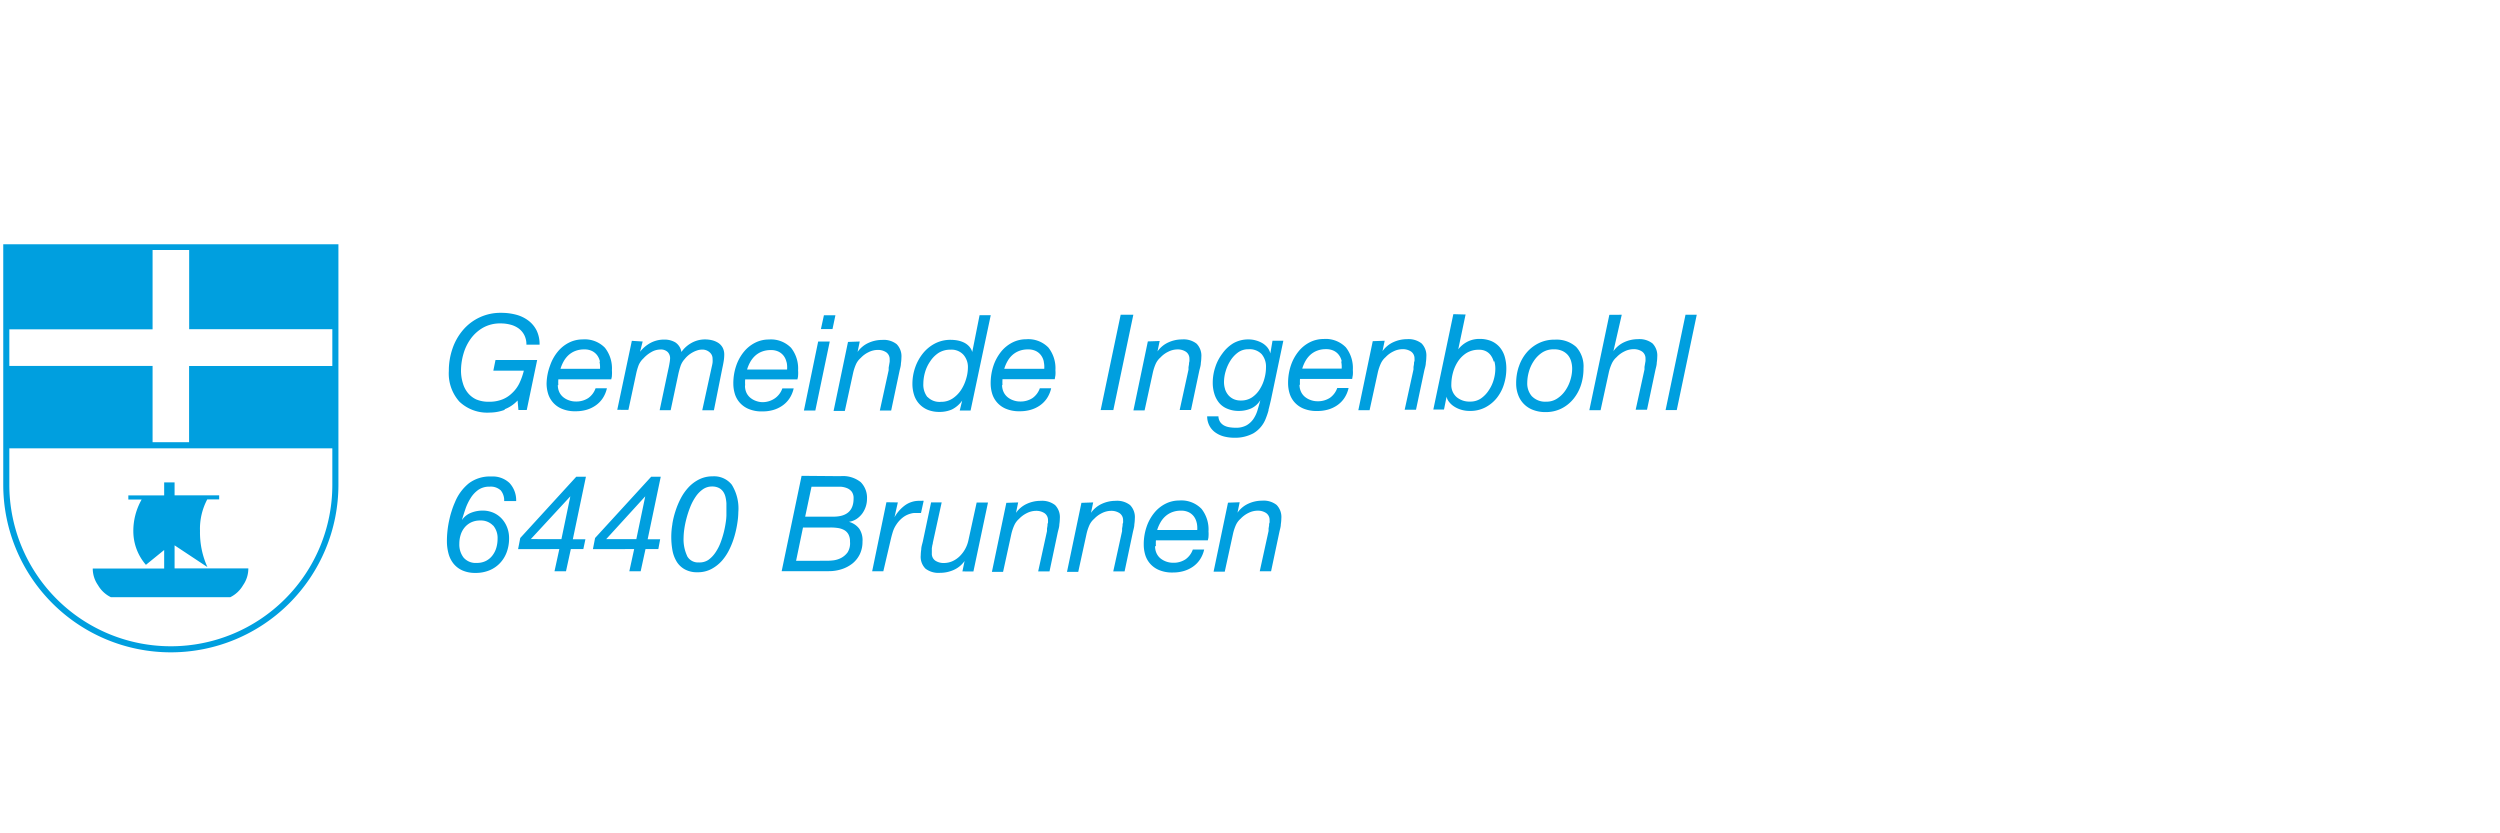
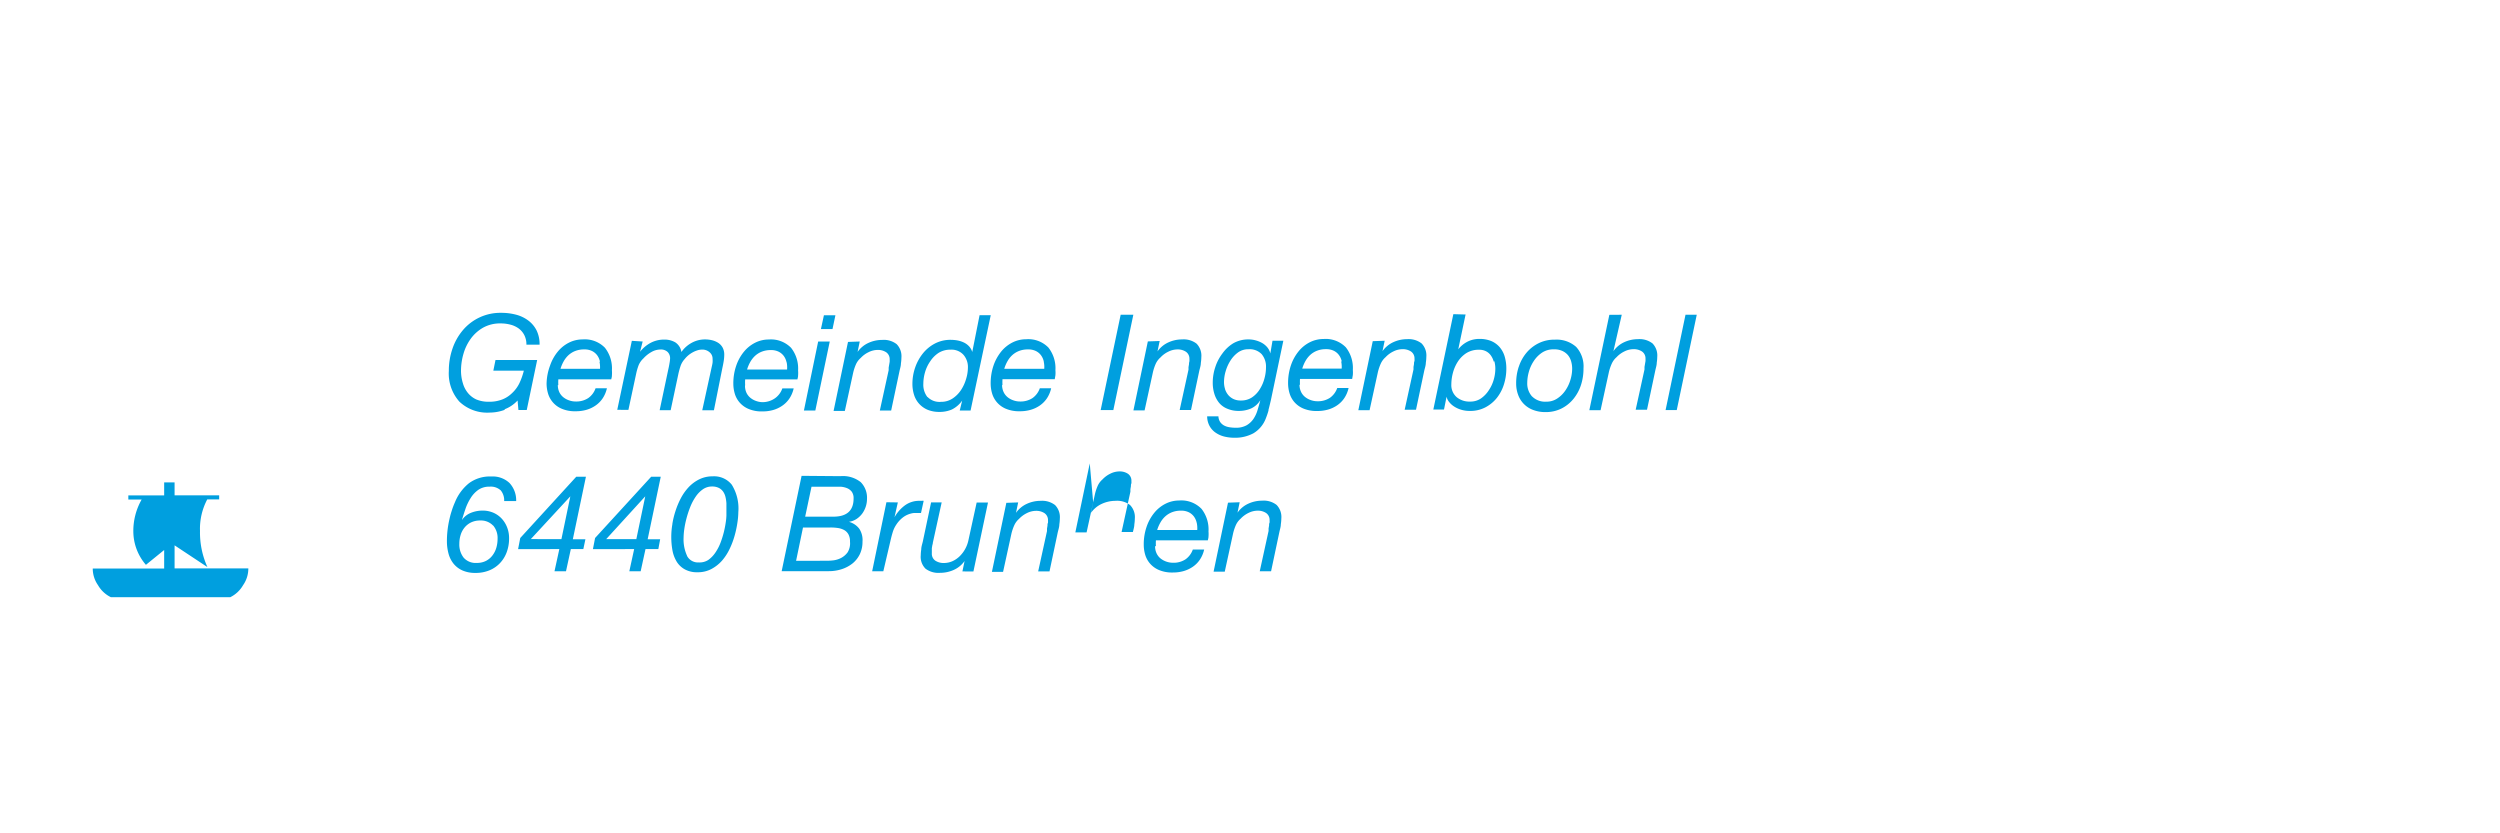
<svg xmlns="http://www.w3.org/2000/svg" id="Ebene_1" data-name="Ebene 1" viewBox="0 0 300 100">
  <defs>
    <style>.cls-1{fill:#009fdf;}</style>
  </defs>
  <title>KBR_2017_web_partnerlogos</title>
  <path class="cls-1" d="M29.8,68.21H20.95V65.44l3.94,2.61A10.08,10.08,0,0,1,24,63.71a7.51,7.51,0,0,1,.87-3.78h1.43v-.49H20.95V57.89H19.7v1.56h-4.3v.49H17a7.62,7.62,0,0,0-1,3.84,6.16,6.16,0,0,0,1.51,4L19.7,66v2.22H11.13a3.48,3.48,0,0,0,.63,2,3.6,3.6,0,0,0,1.54,1.44H27.64a3.61,3.61,0,0,0,1.53-1.44,3.48,3.48,0,0,0,.63-2" />
-   <path class="cls-1" d="M34.2,71.88A19.38,19.38,0,0,1,1.12,58.17V53.8H39.88v4.38a19.33,19.33,0,0,1-5.68,13.7m5.68-28.4v.44H22.69v9.14H18.31V43.91H1.12c0-1.48,0-3,0-4.39H18.31V30h4.39v9.5H39.88v4m.73-14.19H.39V58.17a20.11,20.11,0,0,0,40.22,0V29.29Z" />
-   <path class="cls-1" d="M148.76,60.27l-.26,1.25h0a3.21,3.21,0,0,1,1.3-1.08,3.93,3.93,0,0,1,1.65-.36,2.52,2.52,0,0,1,1.74.51,2.07,2.07,0,0,1,.57,1.62,5,5,0,0,1-.06.7c0,.29-.1.59-.17.91l-1,4.73h-1.36l1.06-4.84c0-.09,0-.18,0-.3l.06-.35c0-.12,0-.24.06-.35a2.33,2.33,0,0,0,0-.28,1,1,0,0,0-.42-.87,1.78,1.78,0,0,0-1-.28,2.49,2.49,0,0,0-1.11.27,3.21,3.21,0,0,0-.94.69,2.25,2.25,0,0,0-.58.78,5.59,5.59,0,0,0-.33,1l-1,4.58h-1.34l1.73-8.28Zm-5.15,2.49a2,2,0,0,0-.32-.75,1.73,1.73,0,0,0-.62-.53,2,2,0,0,0-.94-.2,2.89,2.89,0,0,0-1.07.18,2.63,2.63,0,0,0-.82.5,2.94,2.94,0,0,0-.59.74,4.43,4.43,0,0,0-.39.9h4.81a3.16,3.16,0,0,0-.06-.86m-5,2.78a2,2,0,0,0,.17.86,1.75,1.75,0,0,0,.48.63,2.36,2.36,0,0,0,.69.38,2.42,2.42,0,0,0,.8.14,2.58,2.58,0,0,0,1.51-.41,2.42,2.42,0,0,0,.88-1.18h1.36a3.57,3.57,0,0,1-.51,1.21,3.21,3.21,0,0,1-.85.86,3.77,3.77,0,0,1-1.11.52,4.59,4.59,0,0,1-1.28.17,4,4,0,0,1-1.7-.31,2.91,2.91,0,0,1-1.08-.8,2.86,2.86,0,0,1-.56-1.07,4.25,4.25,0,0,1-.16-1.13,6.48,6.48,0,0,1,.34-2.17,5.38,5.38,0,0,1,.93-1.69,4.15,4.15,0,0,1,1.36-1.09,3.63,3.63,0,0,1,1.63-.38,3.37,3.37,0,0,1,2.67,1,4,4,0,0,1,.84,2.71,3.71,3.71,0,0,1,0,.61c0,.19-.06.34-.08.46h-6.23a5.35,5.35,0,0,0,0,.72m-7.53-5.27-.26,1.25h0a3.24,3.24,0,0,1,1.3-1.08,3.94,3.94,0,0,1,1.65-.36,2.52,2.52,0,0,1,1.74.51,2.07,2.07,0,0,1,.57,1.62,5,5,0,0,1-.06.7c0,.29-.1.59-.17.91l-1,4.73h-1.36l1.06-4.84c0-.09,0-.18,0-.3l.06-.35c0-.12,0-.24.06-.35a2.33,2.33,0,0,0,0-.28,1,1,0,0,0-.42-.87,1.78,1.78,0,0,0-1-.28,2.5,2.5,0,0,0-1.11.27,3.2,3.2,0,0,0-.94.69,2.21,2.21,0,0,0-.58.78,5.59,5.59,0,0,0-.33,1l-1,4.58h-1.35l1.73-8.28Zm-9,0-.26,1.25h0a3.24,3.24,0,0,1,1.3-1.08,3.94,3.94,0,0,1,1.65-.36,2.54,2.54,0,0,1,1.74.51,2.08,2.08,0,0,1,.57,1.62,5,5,0,0,1-.06.7c0,.29-.1.59-.18.91l-1,4.73h-1.36l1.06-4.84c0-.09,0-.18,0-.3l.06-.35c0-.12,0-.24.06-.35a2.45,2.45,0,0,0,0-.28,1,1,0,0,0-.42-.87,1.79,1.79,0,0,0-1-.28,2.5,2.5,0,0,0-1.11.27,3.24,3.24,0,0,0-.94.69,2.25,2.25,0,0,0-.58.78,5.6,5.6,0,0,0-.34,1l-1,4.58h-1.34l1.73-8.28Zm-6.69,8.28.26-1.25h0a3.16,3.16,0,0,1-1.3,1.07,4,4,0,0,1-1.65.35,2.56,2.56,0,0,1-1.74-.5,2,2,0,0,1-.57-1.61,5,5,0,0,1,.06-.7c0-.29.1-.59.18-.91l1-4.73H113l-1.06,4.84q0,.11-.06.29l-.06.36c0,.12,0,.24,0,.35s0,.21,0,.28a1,1,0,0,0,.42.87,1.78,1.78,0,0,0,1,.28,2.52,2.52,0,0,0,1.06-.22,3,3,0,0,0,.87-.6,3.71,3.71,0,0,0,.65-.86,3.79,3.79,0,0,0,.38-1l1-4.58h1.36l-1.75,8.28Zm-7.75-8.28-.4,1.78h0a4.52,4.52,0,0,1,1.23-1.41,2.88,2.88,0,0,1,1.79-.56h.24a.63.63,0,0,1,.24,0l-.32,1.46-.21,0h-.61a1.86,1.86,0,0,0-.4.07,2.66,2.66,0,0,0-1,.5,3.55,3.55,0,0,0-.76.85,3.36,3.36,0,0,0-.43.94c-.11.36-.19.69-.26,1L106,68.55h-1.34l1.71-8.28Zm-8.46,7a6.85,6.85,0,0,0,.75-.05,2.76,2.76,0,0,0,.91-.29,2.28,2.28,0,0,0,.78-.68A2.07,2.07,0,0,0,102,65a1.76,1.76,0,0,0-.19-.88,1.32,1.32,0,0,0-.52-.52,2.3,2.3,0,0,0-.75-.24,6,6,0,0,0-.89-.06H96.36l-.83,4Zm1.57-10.15a3.43,3.43,0,0,1,2.44.72,2.66,2.66,0,0,1,.75,2,3,3,0,0,1-.15.94,3.06,3.06,0,0,1-.43.84,2.77,2.77,0,0,1-.68.64,2.33,2.33,0,0,1-.91.34v0a2.32,2.32,0,0,1,1.25.84A2.47,2.47,0,0,1,103.5,65a3.43,3.43,0,0,1-.31,1.48,3.28,3.28,0,0,1-.86,1.11,4.11,4.11,0,0,1-1.29.7,5,5,0,0,1-1.59.25H93.8l2.39-11.44ZM100,62q2.43,0,2.43-2.18a1.32,1.32,0,0,0-.21-.8,1.36,1.36,0,0,0-.55-.43,2.52,2.52,0,0,0-.73-.18c-.26,0-.51,0-.74,0H97.38L96.62,62Zm-19.32.89a10,10,0,0,1,.38-1.57,9.74,9.74,0,0,1,.65-1.55,6.07,6.07,0,0,1,.95-1.33,4.44,4.44,0,0,1,1.27-.93,3.59,3.59,0,0,1,1.6-.35,2.71,2.71,0,0,1,2.28,1,5.4,5.4,0,0,1,.79,3.28,9,9,0,0,1-.11,1.27,12,12,0,0,1-.33,1.55,9.61,9.61,0,0,1-.6,1.6,6.2,6.2,0,0,1-.92,1.42,4.6,4.6,0,0,1-1.27,1,3.44,3.44,0,0,1-1.66.39,3,3,0,0,1-1.5-.33,2.62,2.62,0,0,1-1-.93,4,4,0,0,1-.52-1.39,9.13,9.13,0,0,1,0-3.15m1.74,3.81a1.47,1.47,0,0,0,1.42.81A1.9,1.9,0,0,0,85,67.19a3.46,3.46,0,0,0,.86-.9,5.68,5.68,0,0,0,.62-1.21,11.45,11.45,0,0,0,.4-1.3c.1-.42.17-.81.22-1.16a6.49,6.49,0,0,0,.07-.76c0-.22,0-.45,0-.7s0-.5,0-.76a4.43,4.43,0,0,0-.11-.75,1.87,1.87,0,0,0-.28-.65,1.41,1.41,0,0,0-.52-.45,1.76,1.76,0,0,0-.81-.17,1.89,1.89,0,0,0-1.11.34,3.43,3.43,0,0,0-.87.9,6.29,6.29,0,0,0-.65,1.24,11.53,11.53,0,0,0-.45,1.38,11.06,11.06,0,0,0-.26,1.29,8.12,8.12,0,0,0-.08,1,4.72,4.72,0,0,0,.42,2.17m-6.09-2,1.07-5.14h0l-4.69,5.14Zm-5.21,1.2.26-1.34,6.73-7.35h1.15l-1.57,7.5h1.5L79,65.89H77.46l-.58,2.66H75.52l.58-2.66Zm-3.78-1.2,1.07-5.14h0L63.7,64.69Zm-5.2,1.2.26-1.34,6.72-7.35h1.16l-1.57,7.5h1.51L70,65.89h-1.5l-.58,2.66H66.54l.58-2.66Zm-3-2.83a2,2,0,0,0-1.55-.61,2.45,2.45,0,0,0-1.07.22,2.33,2.33,0,0,0-.79.61,2.59,2.59,0,0,0-.48.89,3.55,3.55,0,0,0-.16,1.08,2.56,2.56,0,0,0,.51,1.65,1.91,1.91,0,0,0,1.59.64,2.36,2.36,0,0,0,1.09-.24,2.28,2.28,0,0,0,.78-.65,2.85,2.85,0,0,0,.47-.93,3.91,3.91,0,0,0,.15-1.08,2.32,2.32,0,0,0-.53-1.59m.9-4.22a1.75,1.75,0,0,0-1.33-.44,2.3,2.3,0,0,0-1.35.38,3.4,3.4,0,0,0-.93,1,6.14,6.14,0,0,0-.62,1.3c-.16.47-.3.91-.42,1.33h0a2.33,2.33,0,0,1,1.08-.87,3.73,3.73,0,0,1,1.4-.27,3.24,3.24,0,0,1,1.3.26,3,3,0,0,1,1,.71,3.27,3.27,0,0,1,.65,1.06,3.55,3.55,0,0,1,.23,1.31,4.74,4.74,0,0,1-.28,1.64,3.8,3.8,0,0,1-.81,1.32,3.64,3.64,0,0,1-1.27.87,4.3,4.3,0,0,1-1.69.31,3.75,3.75,0,0,1-1.53-.29,2.85,2.85,0,0,1-1.06-.79,3.25,3.25,0,0,1-.62-1.21,5.63,5.63,0,0,1-.2-1.52,11.44,11.44,0,0,1,.06-1.18,12,12,0,0,1,.19-1.22c.09-.41.18-.8.31-1.19a9,9,0,0,1,.4-1.07A5.65,5.65,0,0,1,56.26,58a4.19,4.19,0,0,1,2.7-.82,2.93,2.93,0,0,1,2.18.78,3.05,3.05,0,0,1,.8,2.17H60.5a1.89,1.89,0,0,0-.43-1.31" />
+   <path class="cls-1" d="M148.76,60.27l-.26,1.25h0a3.21,3.21,0,0,1,1.3-1.08,3.93,3.93,0,0,1,1.65-.36,2.52,2.52,0,0,1,1.74.51,2.07,2.07,0,0,1,.57,1.62,5,5,0,0,1-.06.7c0,.29-.1.59-.17.91l-1,4.73h-1.36l1.06-4.84c0-.09,0-.18,0-.3l.06-.35c0-.12,0-.24.06-.35a2.33,2.33,0,0,0,0-.28,1,1,0,0,0-.42-.87,1.78,1.78,0,0,0-1-.28,2.49,2.49,0,0,0-1.11.27,3.21,3.21,0,0,0-.94.69,2.25,2.25,0,0,0-.58.78,5.59,5.59,0,0,0-.33,1l-1,4.58h-1.34l1.73-8.28Zm-5.15,2.49a2,2,0,0,0-.32-.75,1.73,1.73,0,0,0-.62-.53,2,2,0,0,0-.94-.2,2.89,2.89,0,0,0-1.07.18,2.63,2.63,0,0,0-.82.5,2.94,2.94,0,0,0-.59.74,4.43,4.43,0,0,0-.39.9h4.81a3.16,3.16,0,0,0-.06-.86m-5,2.78a2,2,0,0,0,.17.86,1.75,1.75,0,0,0,.48.63,2.36,2.36,0,0,0,.69.38,2.42,2.42,0,0,0,.8.14,2.58,2.58,0,0,0,1.51-.41,2.42,2.42,0,0,0,.88-1.18h1.36a3.57,3.57,0,0,1-.51,1.21,3.21,3.21,0,0,1-.85.86,3.77,3.77,0,0,1-1.11.52,4.59,4.59,0,0,1-1.28.17,4,4,0,0,1-1.7-.31,2.91,2.91,0,0,1-1.08-.8,2.86,2.86,0,0,1-.56-1.07,4.25,4.25,0,0,1-.16-1.13,6.48,6.48,0,0,1,.34-2.17,5.38,5.38,0,0,1,.93-1.69,4.15,4.15,0,0,1,1.36-1.09,3.63,3.63,0,0,1,1.63-.38,3.37,3.37,0,0,1,2.67,1,4,4,0,0,1,.84,2.71,3.71,3.71,0,0,1,0,.61c0,.19-.06.34-.08.46h-6.23a5.35,5.35,0,0,0,0,.72m-7.53-5.27-.26,1.25h0a3.24,3.24,0,0,1,1.3-1.08,3.94,3.94,0,0,1,1.65-.36,2.52,2.52,0,0,1,1.74.51,2.07,2.07,0,0,1,.57,1.62,5,5,0,0,1-.06.7c0,.29-.1.59-.17.91h-1.36l1.06-4.84c0-.09,0-.18,0-.3l.06-.35c0-.12,0-.24.06-.35a2.33,2.33,0,0,0,0-.28,1,1,0,0,0-.42-.87,1.78,1.78,0,0,0-1-.28,2.5,2.5,0,0,0-1.11.27,3.2,3.2,0,0,0-.94.69,2.21,2.21,0,0,0-.58.78,5.59,5.59,0,0,0-.33,1l-1,4.58h-1.35l1.73-8.28Zm-9,0-.26,1.25h0a3.24,3.24,0,0,1,1.3-1.08,3.94,3.94,0,0,1,1.65-.36,2.54,2.54,0,0,1,1.74.51,2.08,2.08,0,0,1,.57,1.62,5,5,0,0,1-.06.7c0,.29-.1.59-.18.91l-1,4.73h-1.36l1.06-4.84c0-.09,0-.18,0-.3l.06-.35c0-.12,0-.24.06-.35a2.45,2.45,0,0,0,0-.28,1,1,0,0,0-.42-.87,1.79,1.79,0,0,0-1-.28,2.5,2.5,0,0,0-1.11.27,3.24,3.24,0,0,0-.94.69,2.25,2.25,0,0,0-.58.78,5.6,5.6,0,0,0-.34,1l-1,4.58h-1.34l1.73-8.28Zm-6.69,8.28.26-1.25h0a3.16,3.16,0,0,1-1.3,1.07,4,4,0,0,1-1.65.35,2.56,2.56,0,0,1-1.74-.5,2,2,0,0,1-.57-1.61,5,5,0,0,1,.06-.7c0-.29.1-.59.18-.91l1-4.73H113l-1.06,4.84q0,.11-.06.29l-.06.36c0,.12,0,.24,0,.35s0,.21,0,.28a1,1,0,0,0,.42.87,1.78,1.78,0,0,0,1,.28,2.52,2.52,0,0,0,1.06-.22,3,3,0,0,0,.87-.6,3.71,3.71,0,0,0,.65-.86,3.79,3.79,0,0,0,.38-1l1-4.58h1.36l-1.75,8.28Zm-7.75-8.28-.4,1.78h0a4.52,4.52,0,0,1,1.23-1.41,2.88,2.88,0,0,1,1.79-.56h.24a.63.63,0,0,1,.24,0l-.32,1.46-.21,0h-.61a1.86,1.86,0,0,0-.4.07,2.66,2.66,0,0,0-1,.5,3.55,3.55,0,0,0-.76.85,3.36,3.36,0,0,0-.43.94c-.11.36-.19.69-.26,1L106,68.55h-1.34l1.71-8.28Zm-8.46,7a6.85,6.85,0,0,0,.75-.05,2.76,2.76,0,0,0,.91-.29,2.28,2.28,0,0,0,.78-.68A2.07,2.07,0,0,0,102,65a1.76,1.76,0,0,0-.19-.88,1.32,1.32,0,0,0-.52-.52,2.3,2.3,0,0,0-.75-.24,6,6,0,0,0-.89-.06H96.36l-.83,4Zm1.57-10.15a3.43,3.43,0,0,1,2.44.72,2.66,2.66,0,0,1,.75,2,3,3,0,0,1-.15.94,3.06,3.06,0,0,1-.43.84,2.77,2.77,0,0,1-.68.64,2.33,2.33,0,0,1-.91.34v0a2.32,2.32,0,0,1,1.25.84A2.47,2.47,0,0,1,103.5,65a3.43,3.43,0,0,1-.31,1.48,3.28,3.28,0,0,1-.86,1.11,4.11,4.11,0,0,1-1.29.7,5,5,0,0,1-1.59.25H93.8l2.39-11.44ZM100,62q2.43,0,2.43-2.18a1.32,1.32,0,0,0-.21-.8,1.36,1.36,0,0,0-.55-.43,2.52,2.52,0,0,0-.73-.18c-.26,0-.51,0-.74,0H97.38L96.62,62Zm-19.32.89a10,10,0,0,1,.38-1.57,9.74,9.74,0,0,1,.65-1.55,6.07,6.07,0,0,1,.95-1.33,4.44,4.44,0,0,1,1.27-.93,3.59,3.59,0,0,1,1.6-.35,2.71,2.71,0,0,1,2.28,1,5.4,5.4,0,0,1,.79,3.28,9,9,0,0,1-.11,1.27,12,12,0,0,1-.33,1.55,9.61,9.61,0,0,1-.6,1.6,6.2,6.2,0,0,1-.92,1.42,4.6,4.6,0,0,1-1.27,1,3.44,3.44,0,0,1-1.66.39,3,3,0,0,1-1.5-.33,2.62,2.62,0,0,1-1-.93,4,4,0,0,1-.52-1.39,9.13,9.13,0,0,1,0-3.15m1.74,3.81a1.47,1.47,0,0,0,1.42.81A1.9,1.9,0,0,0,85,67.19a3.46,3.46,0,0,0,.86-.9,5.68,5.68,0,0,0,.62-1.21,11.45,11.45,0,0,0,.4-1.3c.1-.42.17-.81.22-1.16a6.49,6.49,0,0,0,.07-.76c0-.22,0-.45,0-.7s0-.5,0-.76a4.43,4.43,0,0,0-.11-.75,1.87,1.87,0,0,0-.28-.65,1.41,1.41,0,0,0-.52-.45,1.76,1.76,0,0,0-.81-.17,1.89,1.89,0,0,0-1.11.34,3.43,3.43,0,0,0-.87.9,6.29,6.29,0,0,0-.65,1.24,11.53,11.53,0,0,0-.45,1.38,11.06,11.06,0,0,0-.26,1.29,8.12,8.12,0,0,0-.08,1,4.72,4.72,0,0,0,.42,2.17m-6.09-2,1.07-5.14h0l-4.69,5.14Zm-5.21,1.2.26-1.34,6.73-7.35h1.15l-1.57,7.5h1.5L79,65.89H77.46l-.58,2.66H75.52l.58-2.66Zm-3.78-1.2,1.07-5.14h0L63.7,64.69Zm-5.2,1.2.26-1.34,6.72-7.35h1.16l-1.57,7.5h1.51L70,65.89h-1.5l-.58,2.66H66.54l.58-2.66Zm-3-2.83a2,2,0,0,0-1.55-.61,2.45,2.45,0,0,0-1.07.22,2.33,2.33,0,0,0-.79.61,2.59,2.59,0,0,0-.48.89,3.55,3.55,0,0,0-.16,1.08,2.56,2.56,0,0,0,.51,1.65,1.91,1.91,0,0,0,1.59.64,2.36,2.36,0,0,0,1.09-.24,2.28,2.28,0,0,0,.78-.65,2.85,2.85,0,0,0,.47-.93,3.91,3.91,0,0,0,.15-1.08,2.32,2.32,0,0,0-.53-1.59m.9-4.22a1.75,1.75,0,0,0-1.33-.44,2.3,2.3,0,0,0-1.35.38,3.4,3.4,0,0,0-.93,1,6.14,6.14,0,0,0-.62,1.3c-.16.47-.3.91-.42,1.33h0a2.33,2.33,0,0,1,1.08-.87,3.73,3.73,0,0,1,1.4-.27,3.24,3.24,0,0,1,1.3.26,3,3,0,0,1,1,.71,3.27,3.27,0,0,1,.65,1.06,3.55,3.55,0,0,1,.23,1.31,4.74,4.74,0,0,1-.28,1.64,3.8,3.8,0,0,1-.81,1.32,3.64,3.64,0,0,1-1.27.87,4.3,4.3,0,0,1-1.69.31,3.75,3.75,0,0,1-1.53-.29,2.85,2.85,0,0,1-1.06-.79,3.25,3.25,0,0,1-.62-1.21,5.63,5.63,0,0,1-.2-1.52,11.44,11.44,0,0,1,.06-1.18,12,12,0,0,1,.19-1.22c.09-.41.18-.8.31-1.19a9,9,0,0,1,.4-1.07A5.65,5.65,0,0,1,56.26,58a4.19,4.19,0,0,1,2.7-.82,2.93,2.93,0,0,1,2.18.78,3.05,3.05,0,0,1,.8,2.17H60.5a1.89,1.89,0,0,0-.43-1.31" />
  <path class="cls-1" d="M203.61,37.77l-2.4,11.44h-1.34l2.39-11.44Zm-9,0-1,4.37,0,0a3.24,3.24,0,0,1,1.3-1.08,3.94,3.94,0,0,1,1.65-.36,2.54,2.54,0,0,1,1.74.51,2.08,2.08,0,0,1,.57,1.62,5,5,0,0,1-.06.7c0,.29-.1.59-.17.91l-1,4.73h-1.36l1.06-4.84c0-.09,0-.18,0-.3l.06-.35.06-.35a2.45,2.45,0,0,0,0-.28,1,1,0,0,0-.42-.87,1.78,1.78,0,0,0-1-.28,2.5,2.5,0,0,0-1.11.27,3.18,3.18,0,0,0-.94.69,2.27,2.27,0,0,0-.58.78,5.51,5.51,0,0,0-.34,1l-1,4.58h-1.35l2.4-11.44Zm-10.76,9.8a2.2,2.2,0,0,0,1.7.63,2.29,2.29,0,0,0,1.32-.38,3.47,3.47,0,0,0,1-1,4.43,4.43,0,0,0,.59-1.27,4.6,4.6,0,0,0,.2-1.3,3.18,3.18,0,0,0-.13-.91,2,2,0,0,0-.4-.75,1.94,1.94,0,0,0-.68-.49,2.3,2.3,0,0,0-1-.18,2.47,2.47,0,0,0-1.38.38,3.49,3.49,0,0,0-1,1,4.47,4.47,0,0,0-.6,1.29,5,5,0,0,0-.2,1.34,2.34,2.34,0,0,0,.58,1.65M182.26,44a5,5,0,0,1,.91-1.66,4.5,4.5,0,0,1,1.46-1.15,4.21,4.21,0,0,1,1.95-.43,3.51,3.51,0,0,1,2.56.87,3.45,3.45,0,0,1,.88,2.56,6.33,6.33,0,0,1-.3,2,5.14,5.14,0,0,1-.9,1.67,4.4,4.4,0,0,1-1.44,1.16,4.17,4.17,0,0,1-1.94.43,4,4,0,0,1-1.47-.26,3,3,0,0,1-1.79-1.8,3.86,3.86,0,0,1-.24-1.38,6.25,6.25,0,0,1,.31-2m-3-.61a2.27,2.27,0,0,0-.35-.75,1.62,1.62,0,0,0-.58-.5,1.75,1.75,0,0,0-.83-.18,2.79,2.79,0,0,0-1.54.41,3.46,3.46,0,0,0-1,1,4.64,4.64,0,0,0-.6,1.36,5.54,5.54,0,0,0-.19,1.39,1.91,1.91,0,0,0,.63,1.52,2.39,2.39,0,0,0,1.63.54,2.24,2.24,0,0,0,1.3-.38,3.49,3.49,0,0,0,.95-1,4.38,4.38,0,0,0,.58-1.26,4.81,4.81,0,0,0,.19-1.28,3.38,3.38,0,0,0-.12-.93m-3.45-5.6-.88,4.18,0,0a3.3,3.3,0,0,1,1.11-.92,3.13,3.13,0,0,1,1.42-.33,3.63,3.63,0,0,1,1.44.26,2.79,2.79,0,0,1,1,.73,3.08,3.08,0,0,1,.6,1.12,5.07,5.07,0,0,1,.2,1.46,6.26,6.26,0,0,1-.29,1.89,5,5,0,0,1-.85,1.62,4.32,4.32,0,0,1-1.37,1.13,3.86,3.86,0,0,1-1.87.43,3.43,3.43,0,0,1-1.06-.15,3.21,3.21,0,0,1-.84-.39,2.44,2.44,0,0,1-.59-.54,1.5,1.5,0,0,1-.3-.63h0l-.31,1.54H172l2.4-11.44Zm-9.71,3.15-.26,1.25h0a3.24,3.24,0,0,1,1.3-1.08,3.94,3.94,0,0,1,1.65-.36,2.54,2.54,0,0,1,1.74.51,2.08,2.08,0,0,1,.57,1.62,5,5,0,0,1-.06.7c0,.29-.1.59-.18.91l-1,4.73h-1.36l1.06-4.84c0-.09,0-.18,0-.3l.06-.35c0-.12,0-.24.06-.35a1.84,1.84,0,0,0,0-.28,1,1,0,0,0-.42-.87,1.79,1.79,0,0,0-1-.28,2.5,2.5,0,0,0-1.11.27,3.18,3.18,0,0,0-.94.69,2.27,2.27,0,0,0-.58.78,5.83,5.83,0,0,0-.34,1l-1,4.58H163l1.73-8.28Zm-5.15,2.49a1.92,1.92,0,0,0-.32-.75,1.69,1.69,0,0,0-.62-.53,2.06,2.06,0,0,0-.95-.2,2.86,2.86,0,0,0-1.06.18,2.58,2.58,0,0,0-.82.5,3,3,0,0,0-.59.75,4.34,4.34,0,0,0-.38.9H161a3,3,0,0,0-.06-.86m-5,2.78a2,2,0,0,0,.18.86,1.74,1.74,0,0,0,.48.62,2.22,2.22,0,0,0,.69.38,2.34,2.34,0,0,0,.8.14,2.61,2.61,0,0,0,1.5-.41,2.42,2.42,0,0,0,.88-1.18h1.36a3.6,3.6,0,0,1-.51,1.21,3.22,3.22,0,0,1-.85.86,3.72,3.72,0,0,1-1.11.52,4.58,4.58,0,0,1-1.28.17,4.08,4.08,0,0,1-1.71-.31,2.94,2.94,0,0,1-1.08-.8,2.88,2.88,0,0,1-.56-1.07,4.25,4.25,0,0,1-.16-1.13,6.61,6.61,0,0,1,.34-2.17,5.44,5.44,0,0,1,.93-1.69,4.14,4.14,0,0,1,1.36-1.09,3.63,3.63,0,0,1,1.63-.38,3.37,3.37,0,0,1,2.67,1,4,4,0,0,1,.84,2.71,3.69,3.69,0,0,1,0,.61l-.08.47H156a5.35,5.35,0,0,0,0,.72m-9,.49a2.11,2.11,0,0,0,.38.71,1.85,1.85,0,0,0,.63.49,2,2,0,0,0,.9.18,2.33,2.33,0,0,0,1.34-.38,3.2,3.2,0,0,0,.94-1,4.64,4.64,0,0,0,.55-1.29,5.08,5.08,0,0,0,.18-1.32,2.31,2.31,0,0,0-.52-1.57,2,2,0,0,0-1.6-.59,2.07,2.07,0,0,0-1.26.4,3.55,3.55,0,0,0-.91,1,4.88,4.88,0,0,0-.56,1.27,4.68,4.68,0,0,0-.19,1.26,2.75,2.75,0,0,0,.13.85m5.22,2.54a9.72,9.72,0,0,1-.34,1A3.5,3.5,0,0,1,150.4,52a4.64,4.64,0,0,1-2.29.53,5.1,5.1,0,0,1-1.22-.15,3.17,3.17,0,0,1-1-.45,2.32,2.32,0,0,1-.73-.79,2.42,2.42,0,0,1-.3-1.18h1.35a1.35,1.35,0,0,0,.21.68,1.38,1.38,0,0,0,.47.42,2,2,0,0,0,.65.21,4.79,4.79,0,0,0,.75.06,2.59,2.59,0,0,0,1.29-.29,2.54,2.54,0,0,0,.82-.75,3.81,3.81,0,0,0,.5-1.06c.12-.4.24-.8.34-1.21l0,0a2.54,2.54,0,0,1-1.12,1,3.67,3.67,0,0,1-1.46.29,3.39,3.39,0,0,1-1.35-.25,2.5,2.5,0,0,1-1-.7,3.14,3.14,0,0,1-.58-1.08,4.44,4.44,0,0,1-.2-1.38,5.85,5.85,0,0,1,.3-1.83,5.47,5.47,0,0,1,.85-1.64A4.48,4.48,0,0,1,148,41.19a3.61,3.61,0,0,1,1.81-.46,3.19,3.19,0,0,1,.89.12,3.29,3.29,0,0,1,.79.33,2.3,2.3,0,0,1,.61.53,1.83,1.83,0,0,1,.34.7v0h0l.26-1.52H154L152.51,48c-.1.43-.2.84-.3,1.22m-13.05-8.3-.26,1.25h0a3.21,3.21,0,0,1,1.3-1.08,3.92,3.92,0,0,1,1.65-.36,2.53,2.53,0,0,1,1.74.51,2.07,2.07,0,0,1,.57,1.62,5,5,0,0,1-.06.7c0,.29-.1.59-.18.91l-1,4.73h-1.36l1.06-4.84c0-.09,0-.18,0-.3l.06-.35q0-.19.05-.35a1.84,1.84,0,0,0,0-.28,1,1,0,0,0-.42-.87,1.78,1.78,0,0,0-1-.28,2.49,2.49,0,0,0-1.11.27,3.15,3.15,0,0,0-.94.69,2.27,2.27,0,0,0-.58.78,5.82,5.82,0,0,0-.33,1l-1,4.58h-1.34l1.73-8.28ZM136,37.77l-2.4,11.44h-1.52l2.4-11.44Zm-10.74,5.64a1.92,1.92,0,0,0-.32-.75,1.69,1.69,0,0,0-.62-.53,2.06,2.06,0,0,0-.95-.2,2.89,2.89,0,0,0-1.07.18,2.6,2.6,0,0,0-.82.5,2.9,2.9,0,0,0-.59.75,4.34,4.34,0,0,0-.38.9h4.8a3,3,0,0,0-.06-.86m-5,2.78a2,2,0,0,0,.18.86,1.74,1.74,0,0,0,.48.62,2.18,2.18,0,0,0,.69.38,2.34,2.34,0,0,0,.8.14,2.61,2.61,0,0,0,1.5-.41,2.42,2.42,0,0,0,.88-1.18h1.36a3.6,3.6,0,0,1-.51,1.21,3.28,3.28,0,0,1-.85.86,3.72,3.72,0,0,1-1.11.52,4.58,4.58,0,0,1-1.28.17,4.08,4.08,0,0,1-1.71-.31,2.86,2.86,0,0,1-1.64-1.87,4.25,4.25,0,0,1-.16-1.13,6.61,6.61,0,0,1,.34-2.17,5.51,5.51,0,0,1,.93-1.69,4.19,4.19,0,0,1,1.36-1.09,3.63,3.63,0,0,1,1.63-.38,3.36,3.36,0,0,1,2.67,1,4,4,0,0,1,.84,2.71,3.69,3.69,0,0,1,0,.61l-.08.47H120.3a5.35,5.35,0,0,0,0,.72m-9,1.41a2,2,0,0,0,1.63.59,2.45,2.45,0,0,0,1.38-.4,3.57,3.57,0,0,0,1-1,4.84,4.84,0,0,0,.62-1.34,4.76,4.76,0,0,0,.22-1.37,2.23,2.23,0,0,0-.54-1.54,1.94,1.94,0,0,0-1.54-.61,2.64,2.64,0,0,0-1.43.38,3.45,3.45,0,0,0-1,1,4.38,4.38,0,0,0-.63,1.31,5.11,5.11,0,0,0-.21,1.41,2.4,2.4,0,0,0,.5,1.6m3.87,1.6.29-1.19h0a3.29,3.29,0,0,1-1.26,1.08,3.69,3.69,0,0,1-1.48.28,3.64,3.64,0,0,1-1.39-.25,2.88,2.88,0,0,1-1-.69,2.85,2.85,0,0,1-.63-1.07,4.33,4.33,0,0,1-.21-1.38,6,6,0,0,1,.31-1.88,5.69,5.69,0,0,1,.9-1.69,4.57,4.57,0,0,1,1.44-1.22,4,4,0,0,1,1.95-.47,4.61,4.61,0,0,1,.79.07,3.11,3.11,0,0,1,.76.24,2.09,2.09,0,0,1,.63.45,1.68,1.68,0,0,1,.4.7h0l.88-4.42h1.34l-2.42,11.44Zm-12-8.28-.26,1.25h0a3.24,3.24,0,0,1,1.3-1.08,3.94,3.94,0,0,1,1.65-.36,2.52,2.52,0,0,1,1.74.51,2.07,2.07,0,0,1,.57,1.62,5,5,0,0,1-.06.7c0,.29-.1.59-.17.91l-1,4.73h-1.36l1.06-4.84c0-.09,0-.18,0-.3l.06-.35.06-.35a2.33,2.33,0,0,0,0-.28,1,1,0,0,0-.42-.87,1.78,1.78,0,0,0-1-.28,2.5,2.5,0,0,0-1.11.27,3.13,3.13,0,0,0-.94.69,2.23,2.23,0,0,0-.58.78,5.82,5.82,0,0,0-.33,1l-1,4.58h-1.35l1.73-8.28Zm-3.6,0-1.73,8.28H96.47l1.71-8.28Zm-1.06-1.49.36-1.66h1.38l-.35,1.66Zm-4.12,4a2,2,0,0,0-.32-.75,1.73,1.73,0,0,0-.62-.53,2,2,0,0,0-.94-.2,2.88,2.88,0,0,0-1.07.18,2.58,2.58,0,0,0-.82.5,3,3,0,0,0-.59.75,4.34,4.34,0,0,0-.38.9h4.8a3.15,3.15,0,0,0-.05-.86m-5,2.78a2,2,0,0,0,.17.86,1.74,1.74,0,0,0,.48.62,2.22,2.22,0,0,0,.69.38,2.34,2.34,0,0,0,.8.14A2.62,2.62,0,0,0,93,47.79a2.41,2.41,0,0,0,.88-1.18h1.36a3.6,3.6,0,0,1-.51,1.21,3.22,3.22,0,0,1-.85.86,3.7,3.7,0,0,1-1.1.52,4.62,4.62,0,0,1-1.28.17,4,4,0,0,1-1.7-.31,2.91,2.91,0,0,1-1.08-.8,2.84,2.84,0,0,1-.56-1.07A4.25,4.25,0,0,1,88,46.07a6.52,6.52,0,0,1,.34-2.17,5.37,5.37,0,0,1,.93-1.69,4.15,4.15,0,0,1,1.36-1.09,3.62,3.62,0,0,1,1.63-.38,3.37,3.37,0,0,1,2.67,1,4,4,0,0,1,.84,2.71,3.7,3.7,0,0,1,0,.61c0,.2-.06.35-.08.47H89.42a5.35,5.35,0,0,0,0,.72m-12.3-5.27-.31,1.23,0,0a4,4,0,0,1,1.27-1.07,3.43,3.43,0,0,1,1.61-.39,2.56,2.56,0,0,1,1.34.33,1.69,1.69,0,0,1,.74,1.16A3.58,3.58,0,0,1,83,41.14a3.31,3.31,0,0,1,1.6-.41,3.56,3.56,0,0,1,.85.1,2.52,2.52,0,0,1,.75.32,1.6,1.6,0,0,1,.52.57,1.78,1.78,0,0,1,.19.86,5,5,0,0,1-.08.84c-.05.31-.11.58-.16.81l-1,5H84.27l1.15-5.26a4.5,4.5,0,0,0,.09-.46,2.81,2.81,0,0,0,0-.44,1,1,0,0,0-.36-.8,1.31,1.31,0,0,0-.9-.32,1.89,1.89,0,0,0-.59.1,3.1,3.1,0,0,0-.57.25,3.16,3.16,0,0,0-.93.79,2.34,2.34,0,0,0-.5.85,9.3,9.3,0,0,0-.27,1l-.91,4.28H79.16l1-4.73c.07-.32.14-.62.18-.9a4,4,0,0,0,.07-.56,1.06,1.06,0,0,0-.3-.8,1.18,1.18,0,0,0-.86-.29,2.21,2.21,0,0,0-1.11.32,3.71,3.71,0,0,0-.92.74,2.35,2.35,0,0,0-.59.84,7.23,7.23,0,0,0-.29,1l-.93,4.34H74.07l1.75-8.28ZM72,43.41a2,2,0,0,0-.32-.75,1.73,1.73,0,0,0-.62-.53,2,2,0,0,0-.94-.2,2.88,2.88,0,0,0-1.07.18,2.58,2.58,0,0,0-.82.5,3,3,0,0,0-.59.75,4.34,4.34,0,0,0-.38.9H72a3.15,3.15,0,0,0-.06-.86m-5,2.78a2,2,0,0,0,.17.86,1.74,1.74,0,0,0,.48.62,2.22,2.22,0,0,0,.69.38,2.34,2.34,0,0,0,.8.14,2.62,2.62,0,0,0,1.51-.41,2.41,2.41,0,0,0,.88-1.18h1.36a3.6,3.6,0,0,1-.51,1.21,3.22,3.22,0,0,1-.85.86,3.7,3.7,0,0,1-1.1.52,4.62,4.62,0,0,1-1.28.17,4,4,0,0,1-1.7-.31,2.86,2.86,0,0,1-1.64-1.87,4.25,4.25,0,0,1-.16-1.13A6.52,6.52,0,0,1,66,43.89a5.37,5.37,0,0,1,.93-1.69,4.15,4.15,0,0,1,1.36-1.09,3.62,3.62,0,0,1,1.63-.38,3.37,3.37,0,0,1,2.67,1,4,4,0,0,1,.84,2.71,3.7,3.7,0,0,1,0,.61c0,.2-.06.35-.08.47H67a5.35,5.35,0,0,0,0,.72m-6.41,2.93a5.25,5.25,0,0,1-1.83.34,4.85,4.85,0,0,1-3.63-1.31,5.07,5.07,0,0,1-1.27-3.69,8.1,8.1,0,0,1,.43-2.65,6.84,6.84,0,0,1,1.24-2.22,5.88,5.88,0,0,1,4.6-2.1,6.92,6.92,0,0,1,1.79.22,4.24,4.24,0,0,1,1.47.7,3.4,3.4,0,0,1,1,1.19,3.76,3.76,0,0,1,.36,1.71H63.17a2.46,2.46,0,0,0-.25-1.14,2.29,2.29,0,0,0-.66-.79,2.87,2.87,0,0,0-1-.47,4.58,4.58,0,0,0-1.18-.15,4.18,4.18,0,0,0-2.09.5,4.72,4.72,0,0,0-1.48,1.31,5.79,5.79,0,0,0-.89,1.82,7.36,7.36,0,0,0-.3,2.06A5.11,5.11,0,0,0,55.55,46a3.21,3.21,0,0,0,.62,1.18,2.81,2.81,0,0,0,1,.76,3.78,3.78,0,0,0,1.5.27,4.27,4.27,0,0,0,1.59-.27,3.48,3.48,0,0,0,1.18-.76A4,4,0,0,0,62.32,46a7.89,7.89,0,0,0,.54-1.52H59.2l.26-1.28h5l-1.25,6h-1l-.1-1.14a4.07,4.07,0,0,1-1.58,1.06" />
</svg>